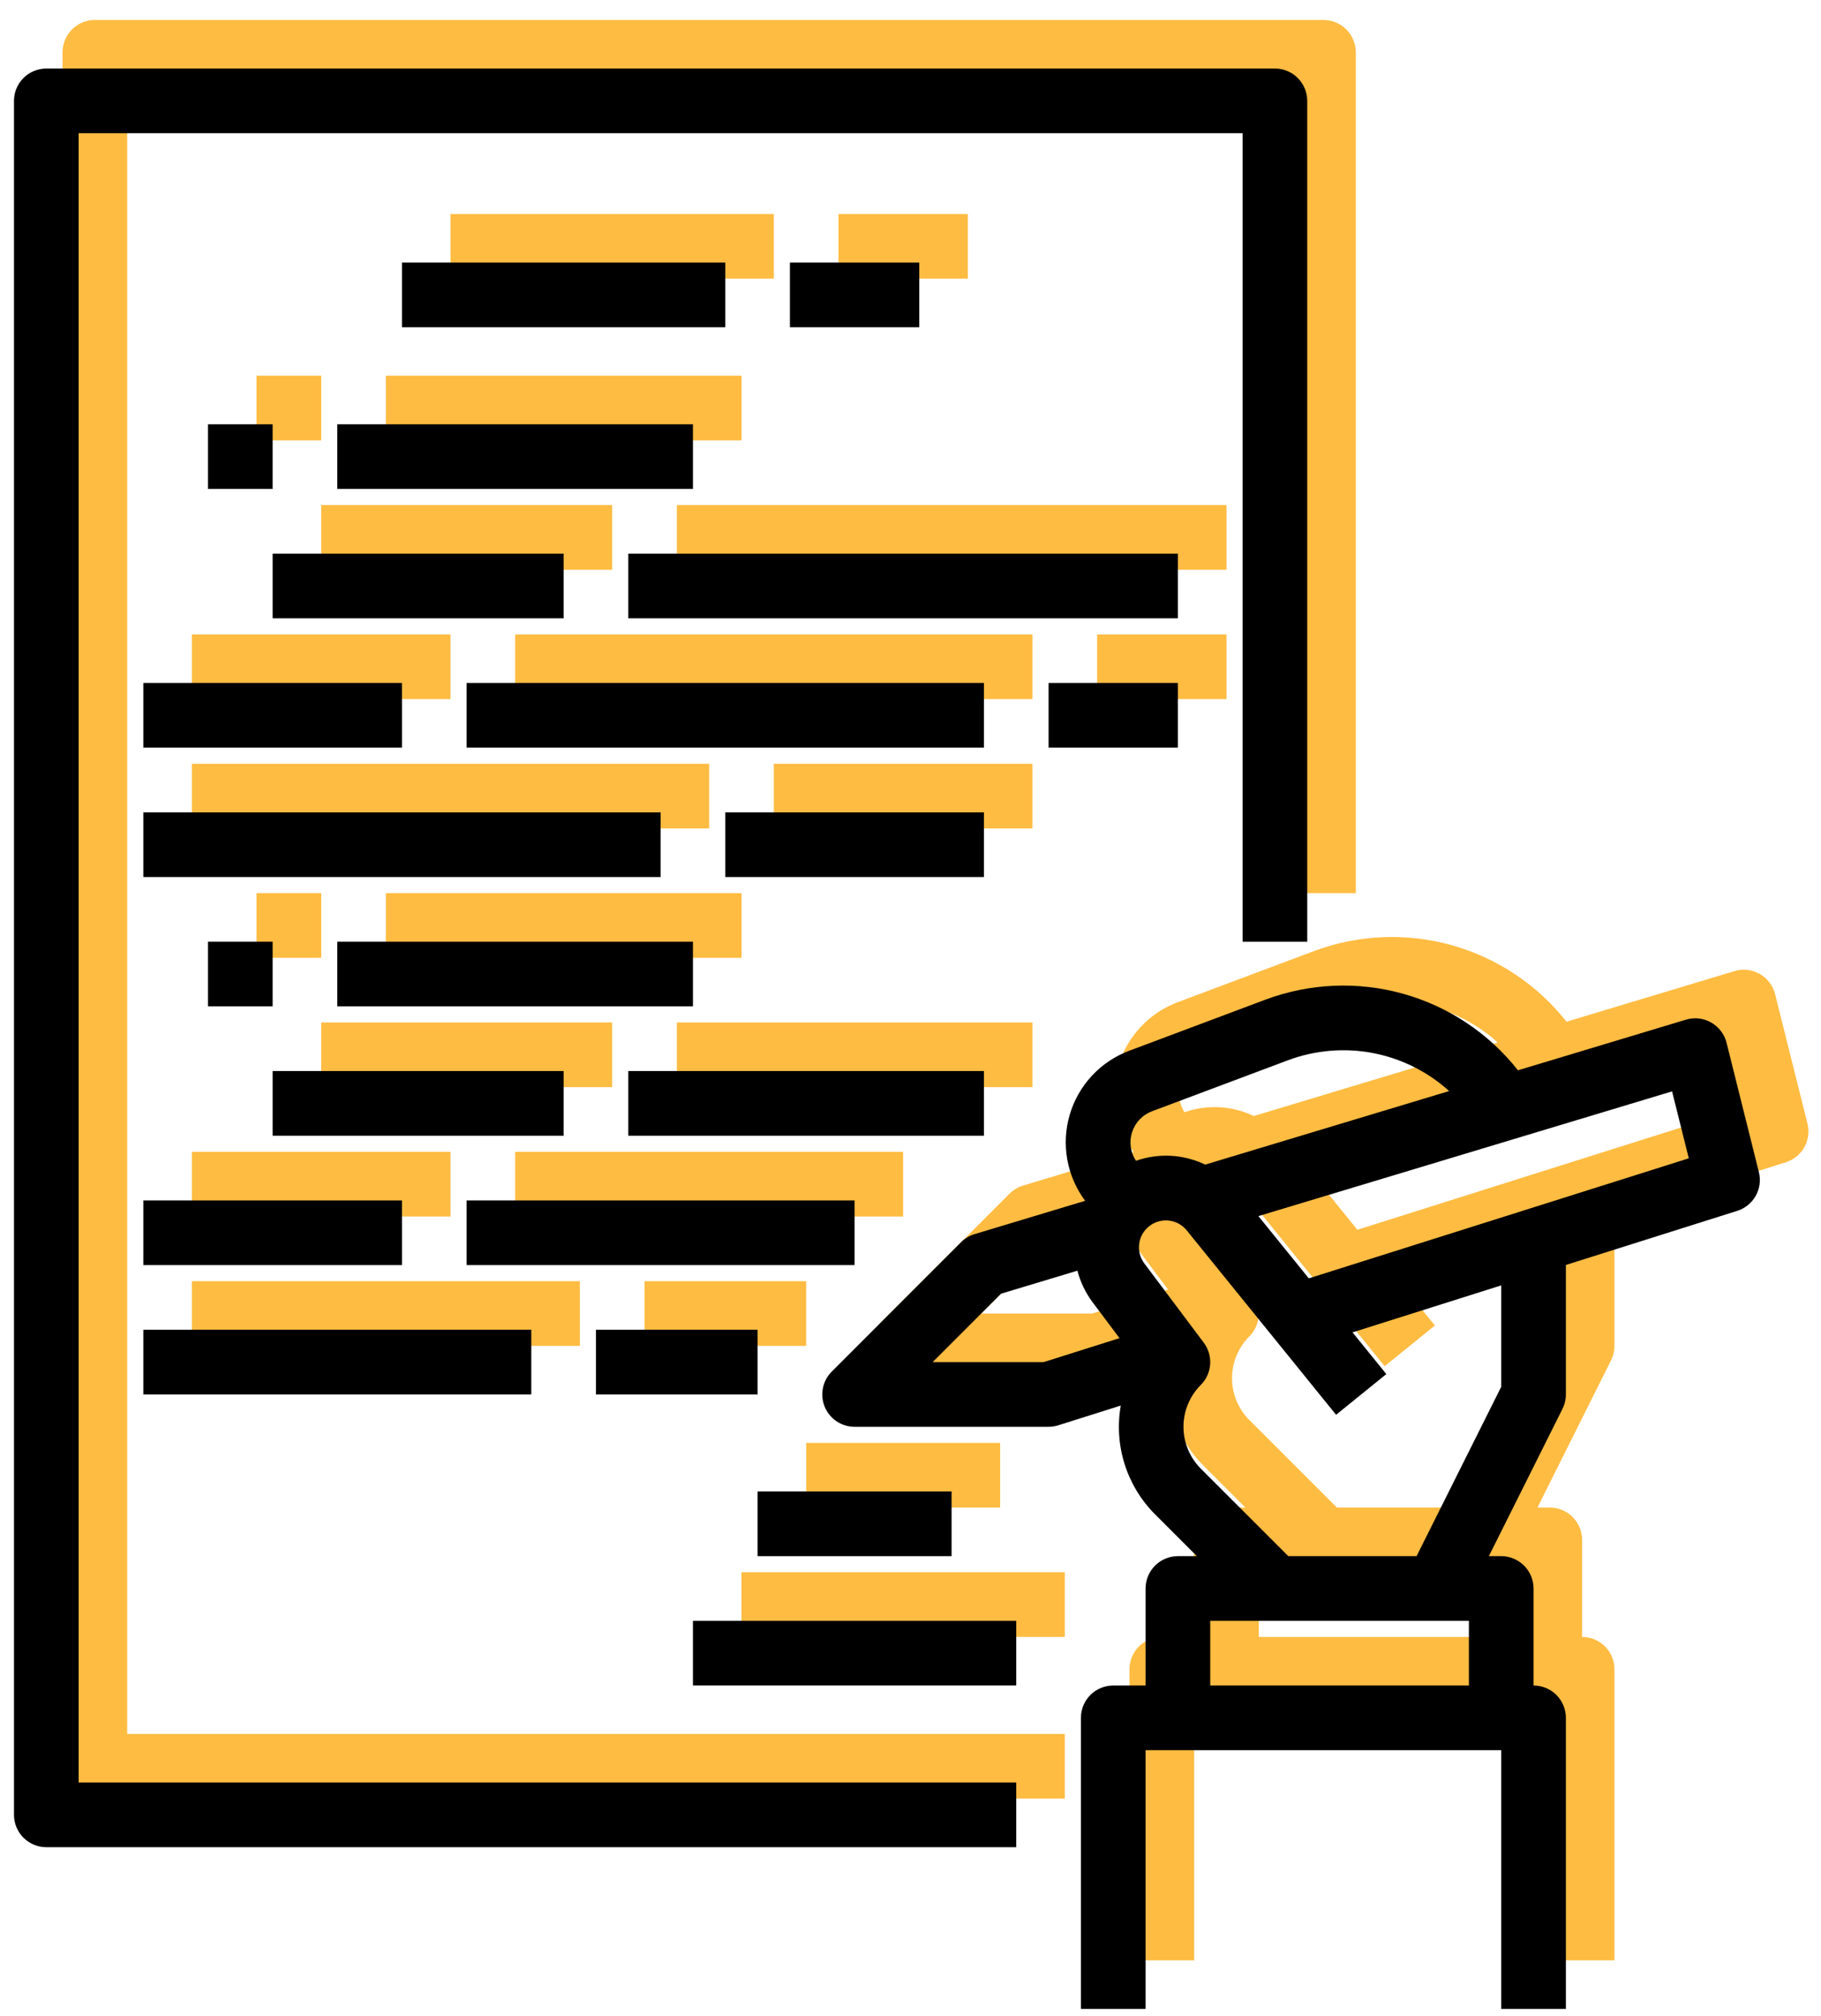
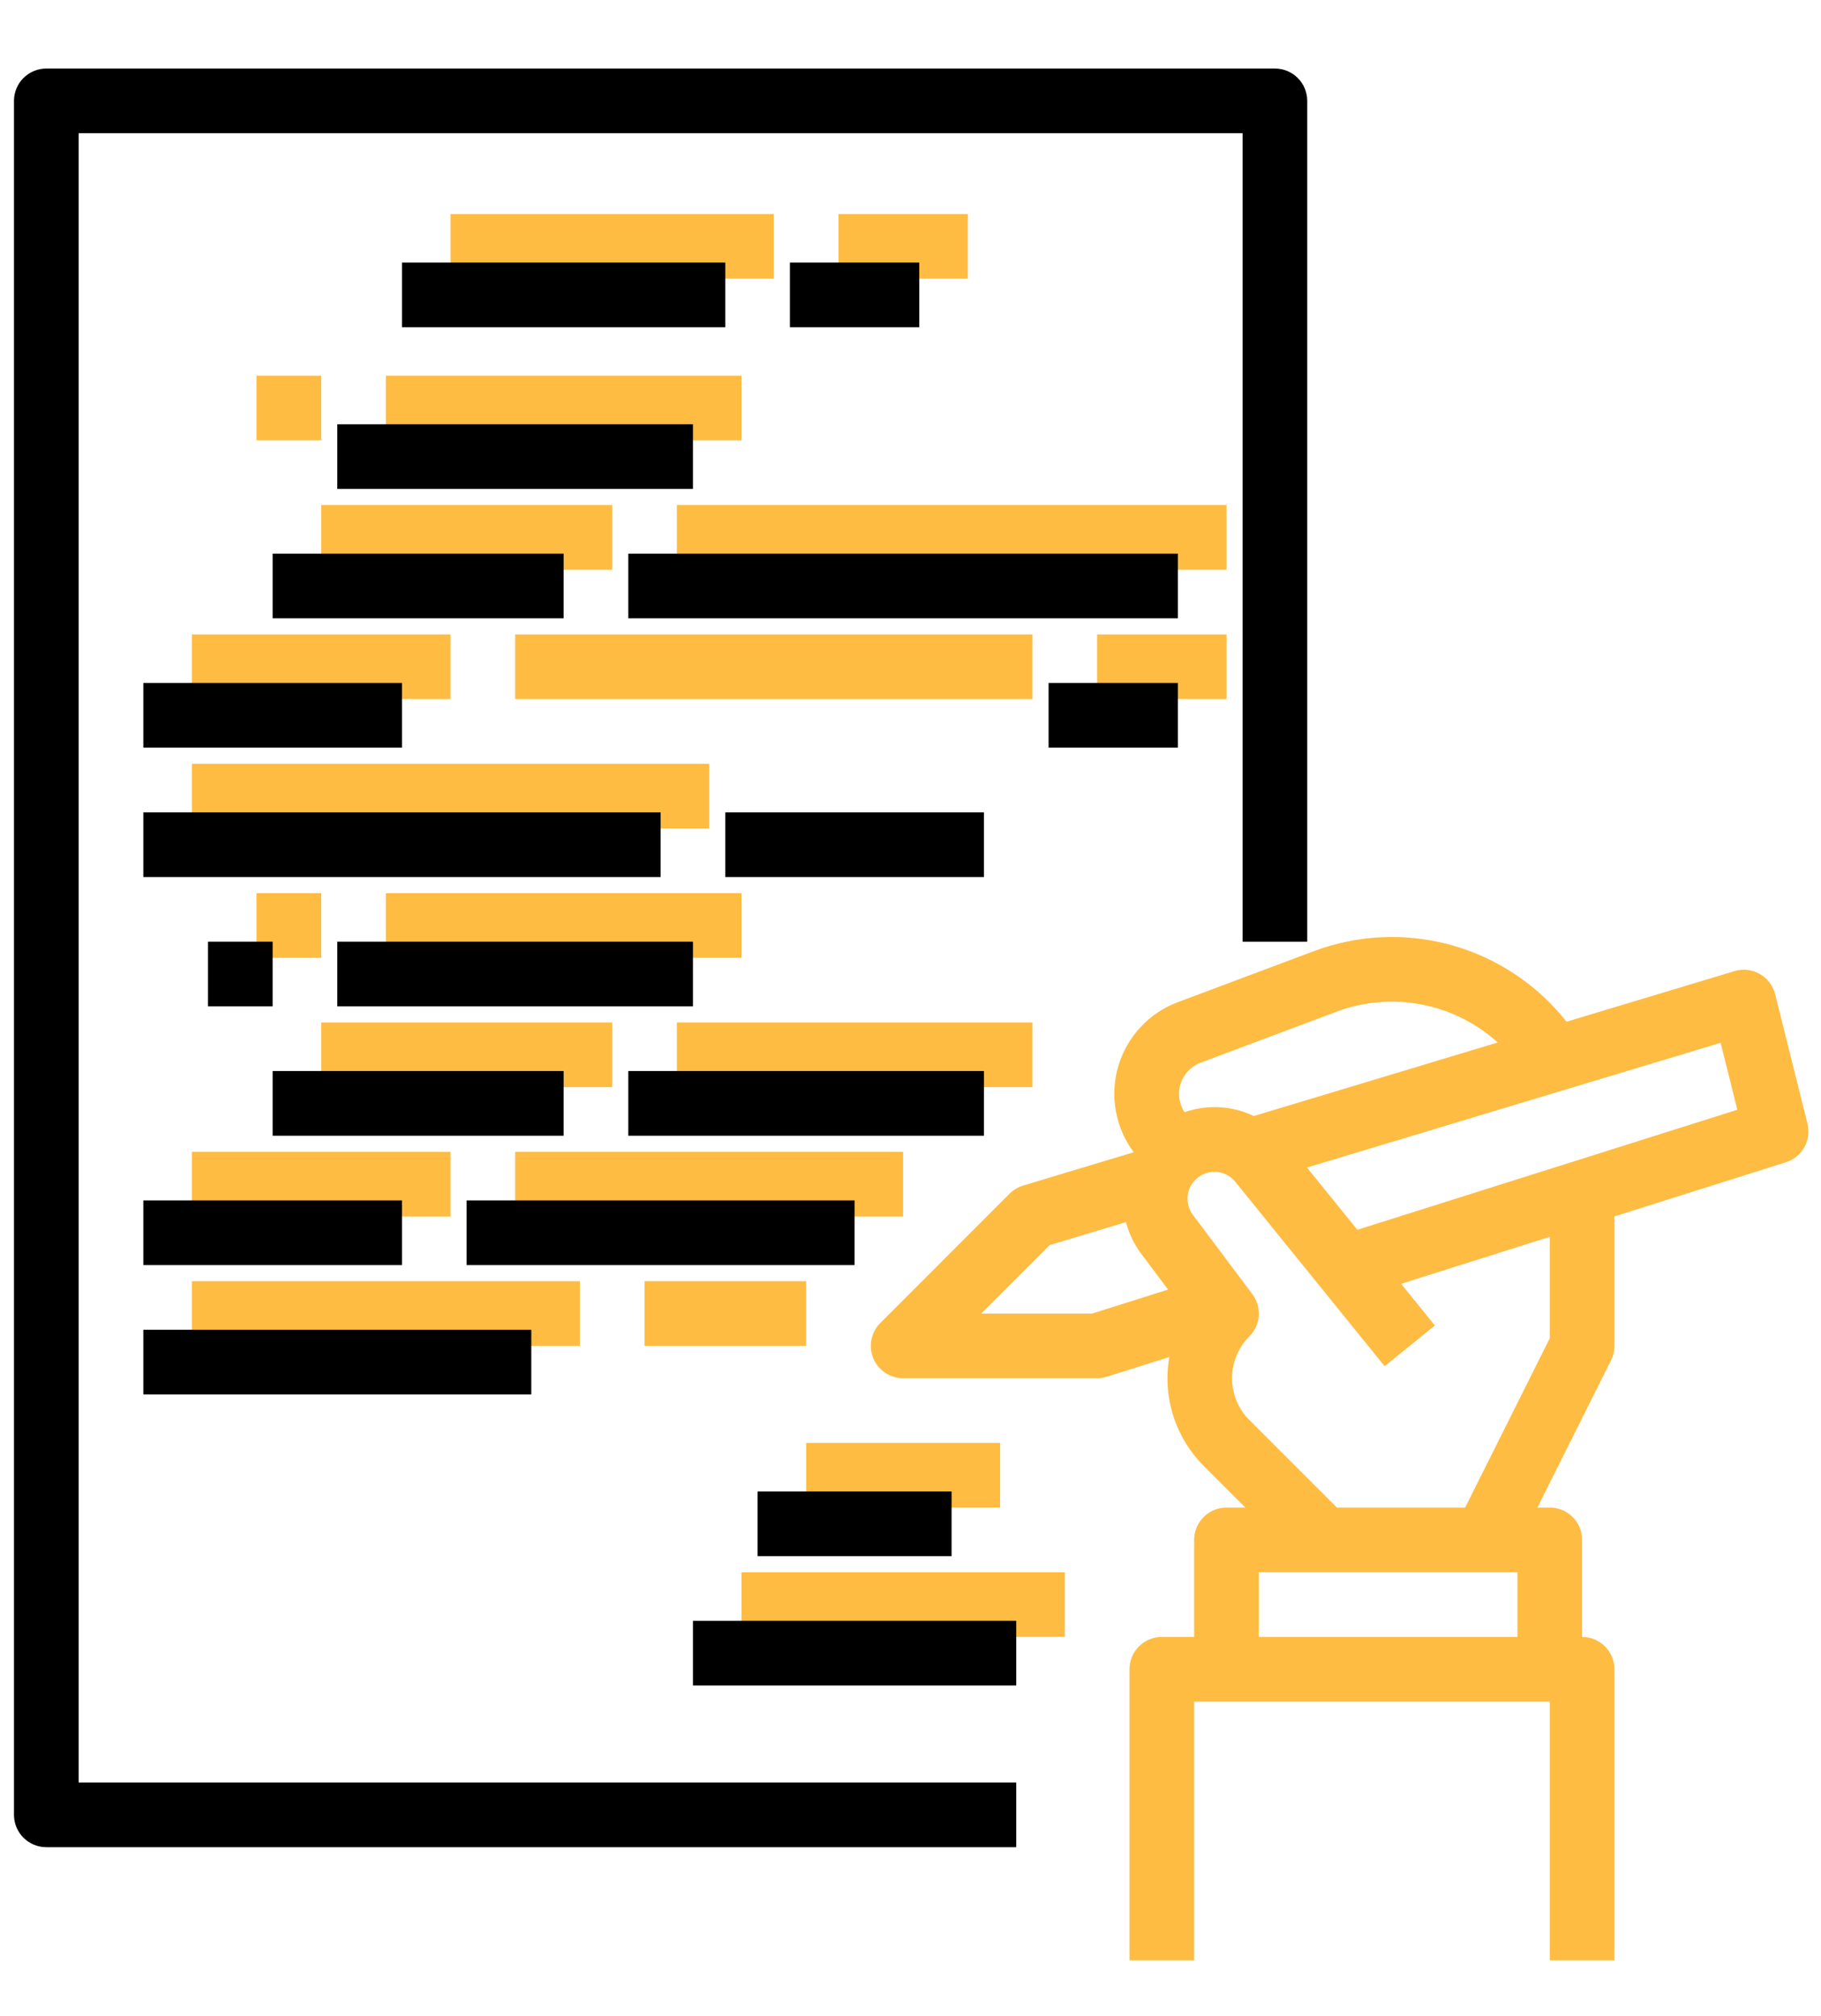
<svg xmlns="http://www.w3.org/2000/svg" width="75" height="83" viewBox="0 0 75 83" fill="none">
-   <path d="M55.84 36.775V2.153C55.84 1.8 55.699 1.462 55.45 1.212C55.2 0.962 54.861 0.822 54.508 0.822H3.908C3.555 0.822 3.216 0.962 2.966 1.212C2.716 1.462 2.576 1.8 2.576 2.153V72.728C2.576 73.081 2.716 73.419 2.966 73.669C3.216 73.919 3.555 74.059 3.908 74.059H43.855V71.396H5.239V3.485H53.177V36.775H55.84Z" fill="#FFBC42" />
  <path d="M34.534 8.812H39.861V11.475H34.534V8.812Z" fill="#FFBC42" />
  <path d="M18.555 8.812H31.871V11.475H18.555V8.812Z" fill="#FFBC42" />
  <path d="M13.229 20.796H25.213V23.459H13.229V20.796Z" fill="#FFBC42" />
  <path d="M27.877 20.796H50.514V23.459H27.877V20.796Z" fill="#FFBC42" />
  <path d="M45.187 26.122H50.514V28.785H45.187V26.122Z" fill="#FFBC42" />
  <path d="M21.218 26.122H42.524V28.785H21.218V26.122Z" fill="#FFBC42" />
  <path d="M7.903 26.122H18.555V28.785H7.903V26.122Z" fill="#FFBC42" />
-   <path d="M31.871 31.449H42.524V34.112H31.871V31.449Z" fill="#FFBC42" />
  <path d="M7.903 31.449H29.208V34.112H7.903V31.449Z" fill="#FFBC42" />
  <path d="M13.229 42.101H25.213V44.764H13.229V42.101Z" fill="#FFBC42" />
  <path d="M27.877 42.101H42.524V44.764H27.877V42.101Z" fill="#FFBC42" />
  <path d="M21.218 47.428H37.197V50.091H21.218V47.428Z" fill="#FFBC42" />
  <path d="M7.903 47.428H18.555V50.091H7.903V47.428Z" fill="#FFBC42" />
  <path d="M26.545 52.754H33.203V55.417H26.545V52.754Z" fill="#FFBC42" />
  <path d="M7.903 52.754H23.882V55.417H7.903V52.754Z" fill="#FFBC42" />
  <path d="M15.892 36.775H30.54V39.438H15.892V36.775Z" fill="#FFBC42" />
  <path d="M10.566 36.775H13.229V39.438H10.566V36.775Z" fill="#FFBC42" />
  <path d="M15.892 15.47H30.54V18.133H15.892V15.47Z" fill="#FFBC42" />
  <path d="M10.566 15.47H13.229V18.133H10.566V15.47Z" fill="#FFBC42" />
  <path d="M33.203 59.412H41.192V62.075H33.203V59.412Z" fill="#FFBC42" />
  <path d="M30.54 64.738H43.855V67.401H30.54V64.738Z" fill="#FFBC42" />
  <path d="M74.442 46.264L73.111 40.938C73.067 40.763 72.988 40.599 72.879 40.455C72.77 40.312 72.633 40.192 72.477 40.103C72.32 40.014 72.147 39.957 71.968 39.937C71.788 39.917 71.607 39.934 71.435 39.986L64.519 42.07C63.316 40.544 61.658 39.441 59.787 38.918C57.915 38.396 55.926 38.483 54.106 39.166L48.517 41.262C47.931 41.48 47.403 41.831 46.977 42.289C46.55 42.746 46.236 43.297 46.059 43.896C45.882 44.496 45.847 45.129 45.957 45.745C46.067 46.361 46.319 46.942 46.693 47.444L42.14 48.816C41.929 48.88 41.738 48.994 41.582 49.149L36.256 54.476C36.07 54.662 35.943 54.899 35.892 55.158C35.84 55.416 35.867 55.684 35.967 55.927C36.068 56.17 36.239 56.378 36.458 56.525C36.677 56.671 36.934 56.749 37.197 56.749H45.187C45.323 56.749 45.458 56.728 45.588 56.687L48.16 55.875C48.019 56.68 48.073 57.507 48.319 58.287C48.565 59.066 48.994 59.775 49.572 60.354L51.293 62.075H50.513C50.16 62.075 49.822 62.216 49.572 62.465C49.322 62.715 49.182 63.054 49.182 63.407V67.402H47.85C47.497 67.402 47.158 67.542 46.909 67.792C46.659 68.041 46.519 68.38 46.519 68.733V80.718H49.182V70.065H63.829V80.718H66.493V68.733C66.493 68.38 66.352 68.041 66.103 67.792C65.853 67.542 65.514 67.402 65.161 67.402V63.407C65.161 63.054 65.021 62.715 64.771 62.465C64.521 62.216 64.183 62.075 63.829 62.075H63.321L66.352 56.013C66.444 55.828 66.493 55.624 66.493 55.417V50.086L73.552 47.857C73.875 47.755 74.147 47.533 74.313 47.237C74.478 46.941 74.525 46.593 74.442 46.264V46.264ZM49.452 43.755L55.041 41.659C56.158 41.24 57.369 41.136 58.54 41.359C59.712 41.583 60.8 42.124 61.684 42.925L51.639 45.953C50.746 45.525 49.72 45.469 48.786 45.796C48.672 45.623 48.599 45.428 48.572 45.223C48.544 45.019 48.563 44.811 48.627 44.615C48.691 44.419 48.798 44.24 48.941 44.091C49.084 43.942 49.259 43.827 49.452 43.755H49.452ZM44.982 54.086H40.412L43.229 51.269L46.374 50.321C46.497 50.791 46.71 51.232 47 51.621L48.108 53.099L44.982 54.086ZM51.845 67.402V64.739H62.498V67.402H51.845ZM63.829 55.103L60.343 62.075H55.06L51.455 58.471C50.999 58.014 50.743 57.395 50.743 56.749C50.743 56.103 50.999 55.484 51.455 55.027C51.682 54.801 51.819 54.5 51.842 54.18C51.864 53.861 51.771 53.543 51.579 53.287L49.131 50.023C48.957 49.791 48.881 49.5 48.919 49.212C48.957 48.925 49.107 48.664 49.336 48.485C49.565 48.307 49.855 48.225 50.143 48.258C50.431 48.291 50.695 48.436 50.877 48.662L54.406 53.018L57.028 56.255L59.097 54.579L57.706 52.861L63.829 50.927V55.103ZM55.904 50.637L53.829 48.074L70.866 42.938L71.555 45.694L55.904 50.637Z" fill="#FFBC42" />
  <path d="M53.84 38.775V4.153C53.84 3.8 53.699 3.462 53.45 3.212C53.2 2.962 52.861 2.822 52.508 2.822H1.908C1.555 2.822 1.216 2.962 0.966 3.212C0.716 3.462 0.576 3.8 0.576 4.153V74.728C0.576 75.081 0.716 75.419 0.966 75.669C1.216 75.919 1.555 76.059 1.908 76.059H41.855V73.396H3.239V5.485H51.177V38.775H53.84Z" fill="black" />
  <path d="M32.534 10.812H37.861V13.475H32.534V10.812Z" fill="black" />
  <path d="M16.555 10.812H29.871V13.475H16.555V10.812Z" fill="black" />
  <path d="M11.229 22.796H23.213V25.459H11.229V22.796Z" fill="black" />
  <path d="M25.877 22.796H48.514V25.459H25.877V22.796Z" fill="black" />
  <path d="M43.187 28.122H48.514V30.785H43.187V28.122Z" fill="black" />
-   <path d="M19.218 28.122H40.524V30.785H19.218V28.122Z" fill="black" />
+   <path d="M19.218 28.122H40.524V30.785V28.122Z" fill="black" />
  <path d="M5.903 28.122H16.555V30.785H5.903V28.122Z" fill="black" />
  <path d="M29.871 33.449H40.524V36.112H29.871V33.449Z" fill="black" />
  <path d="M5.903 33.449H27.208V36.112H5.903V33.449Z" fill="black" />
  <path d="M11.229 44.101H23.213V46.764H11.229V44.101Z" fill="black" />
  <path d="M25.877 44.101H40.524V46.764H25.877V44.101Z" fill="black" />
  <path d="M19.218 49.428H35.197V52.091H19.218V49.428Z" fill="black" />
  <path d="M5.903 49.428H16.555V52.091H5.903V49.428Z" fill="black" />
-   <path d="M24.545 54.754H31.203V57.417H24.545V54.754Z" fill="black" />
  <path d="M5.903 54.754H21.882V57.417H5.903V54.754Z" fill="black" />
  <path d="M13.892 38.775H28.54V41.438H13.892V38.775Z" fill="black" />
  <path d="M8.566 38.775H11.229V41.438H8.566V38.775Z" fill="black" />
  <path d="M13.892 17.47H28.54V20.133H13.892V17.47Z" fill="black" />
-   <path d="M8.566 17.47H11.229V20.133H8.566V17.47Z" fill="black" />
  <path d="M31.203 61.412H39.192V64.075H31.203V61.412Z" fill="black" />
  <path d="M28.54 66.738H41.855V69.401H28.54V66.738Z" fill="black" />
-   <path d="M72.442 48.264L71.111 42.938C71.067 42.763 70.988 42.599 70.879 42.455C70.77 42.312 70.633 42.192 70.477 42.103C70.32 42.014 70.147 41.957 69.968 41.937C69.788 41.917 69.607 41.934 69.435 41.986L62.519 44.07C61.316 42.544 59.658 41.441 57.787 40.918C55.915 40.396 53.926 40.483 52.106 41.166L46.517 43.262C45.931 43.48 45.403 43.831 44.977 44.289C44.55 44.746 44.236 45.297 44.059 45.896C43.882 46.496 43.847 47.129 43.957 47.745C44.067 48.361 44.319 48.942 44.693 49.444L40.14 50.816C39.929 50.88 39.738 50.994 39.582 51.149L34.256 56.476C34.07 56.662 33.943 56.899 33.892 57.158C33.84 57.416 33.867 57.684 33.967 57.927C34.068 58.17 34.239 58.378 34.458 58.525C34.677 58.671 34.934 58.749 35.197 58.749H43.187C43.323 58.749 43.458 58.728 43.588 58.687L46.16 57.875C46.019 58.68 46.073 59.507 46.319 60.287C46.565 61.066 46.994 61.775 47.572 62.354L49.293 64.075H48.513C48.16 64.075 47.822 64.216 47.572 64.465C47.322 64.715 47.182 65.054 47.182 65.407V69.402H45.85C45.497 69.402 45.158 69.542 44.909 69.792C44.659 70.041 44.519 70.38 44.519 70.733V82.718H47.182V72.065H61.829V82.718H64.493V70.733C64.493 70.38 64.352 70.041 64.103 69.792C63.853 69.542 63.514 69.402 63.161 69.402V65.407C63.161 65.054 63.021 64.715 62.771 64.465C62.521 64.216 62.182 64.075 61.829 64.075H61.321L64.352 58.013C64.444 57.828 64.493 57.624 64.493 57.417V52.086L71.552 49.857C71.875 49.755 72.147 49.533 72.313 49.237C72.478 48.941 72.525 48.593 72.442 48.264ZM47.452 45.755L53.041 43.659C54.158 43.24 55.369 43.136 56.54 43.359C57.712 43.583 58.8 44.124 59.684 44.925L49.639 47.953C48.746 47.525 47.72 47.469 46.786 47.796C46.672 47.623 46.599 47.428 46.572 47.223C46.544 47.019 46.563 46.811 46.627 46.615C46.691 46.419 46.798 46.24 46.941 46.091C47.084 45.942 47.259 45.827 47.452 45.755H47.452ZM42.982 56.086H38.412L41.229 53.269L44.374 52.321C44.497 52.791 44.71 53.232 45 53.621L46.108 55.099L42.982 56.086ZM49.845 69.402V66.739H60.498V69.402H49.845ZM61.829 57.103L58.343 64.075H53.06L49.455 60.471C48.999 60.014 48.743 59.395 48.743 58.749C48.743 58.103 48.999 57.484 49.455 57.027C49.682 56.801 49.819 56.5 49.842 56.18C49.864 55.861 49.771 55.543 49.579 55.287L47.131 52.023C46.957 51.791 46.881 51.5 46.919 51.212C46.957 50.925 47.107 50.664 47.336 50.485C47.565 50.307 47.855 50.225 48.143 50.258C48.431 50.291 48.695 50.436 48.877 50.662L52.406 55.018L55.028 58.255L57.097 56.579L55.706 54.861L61.829 52.927V57.103ZM53.904 52.637L51.829 50.074L68.866 44.938L69.555 47.694L53.904 52.637Z" fill="black" />
</svg>